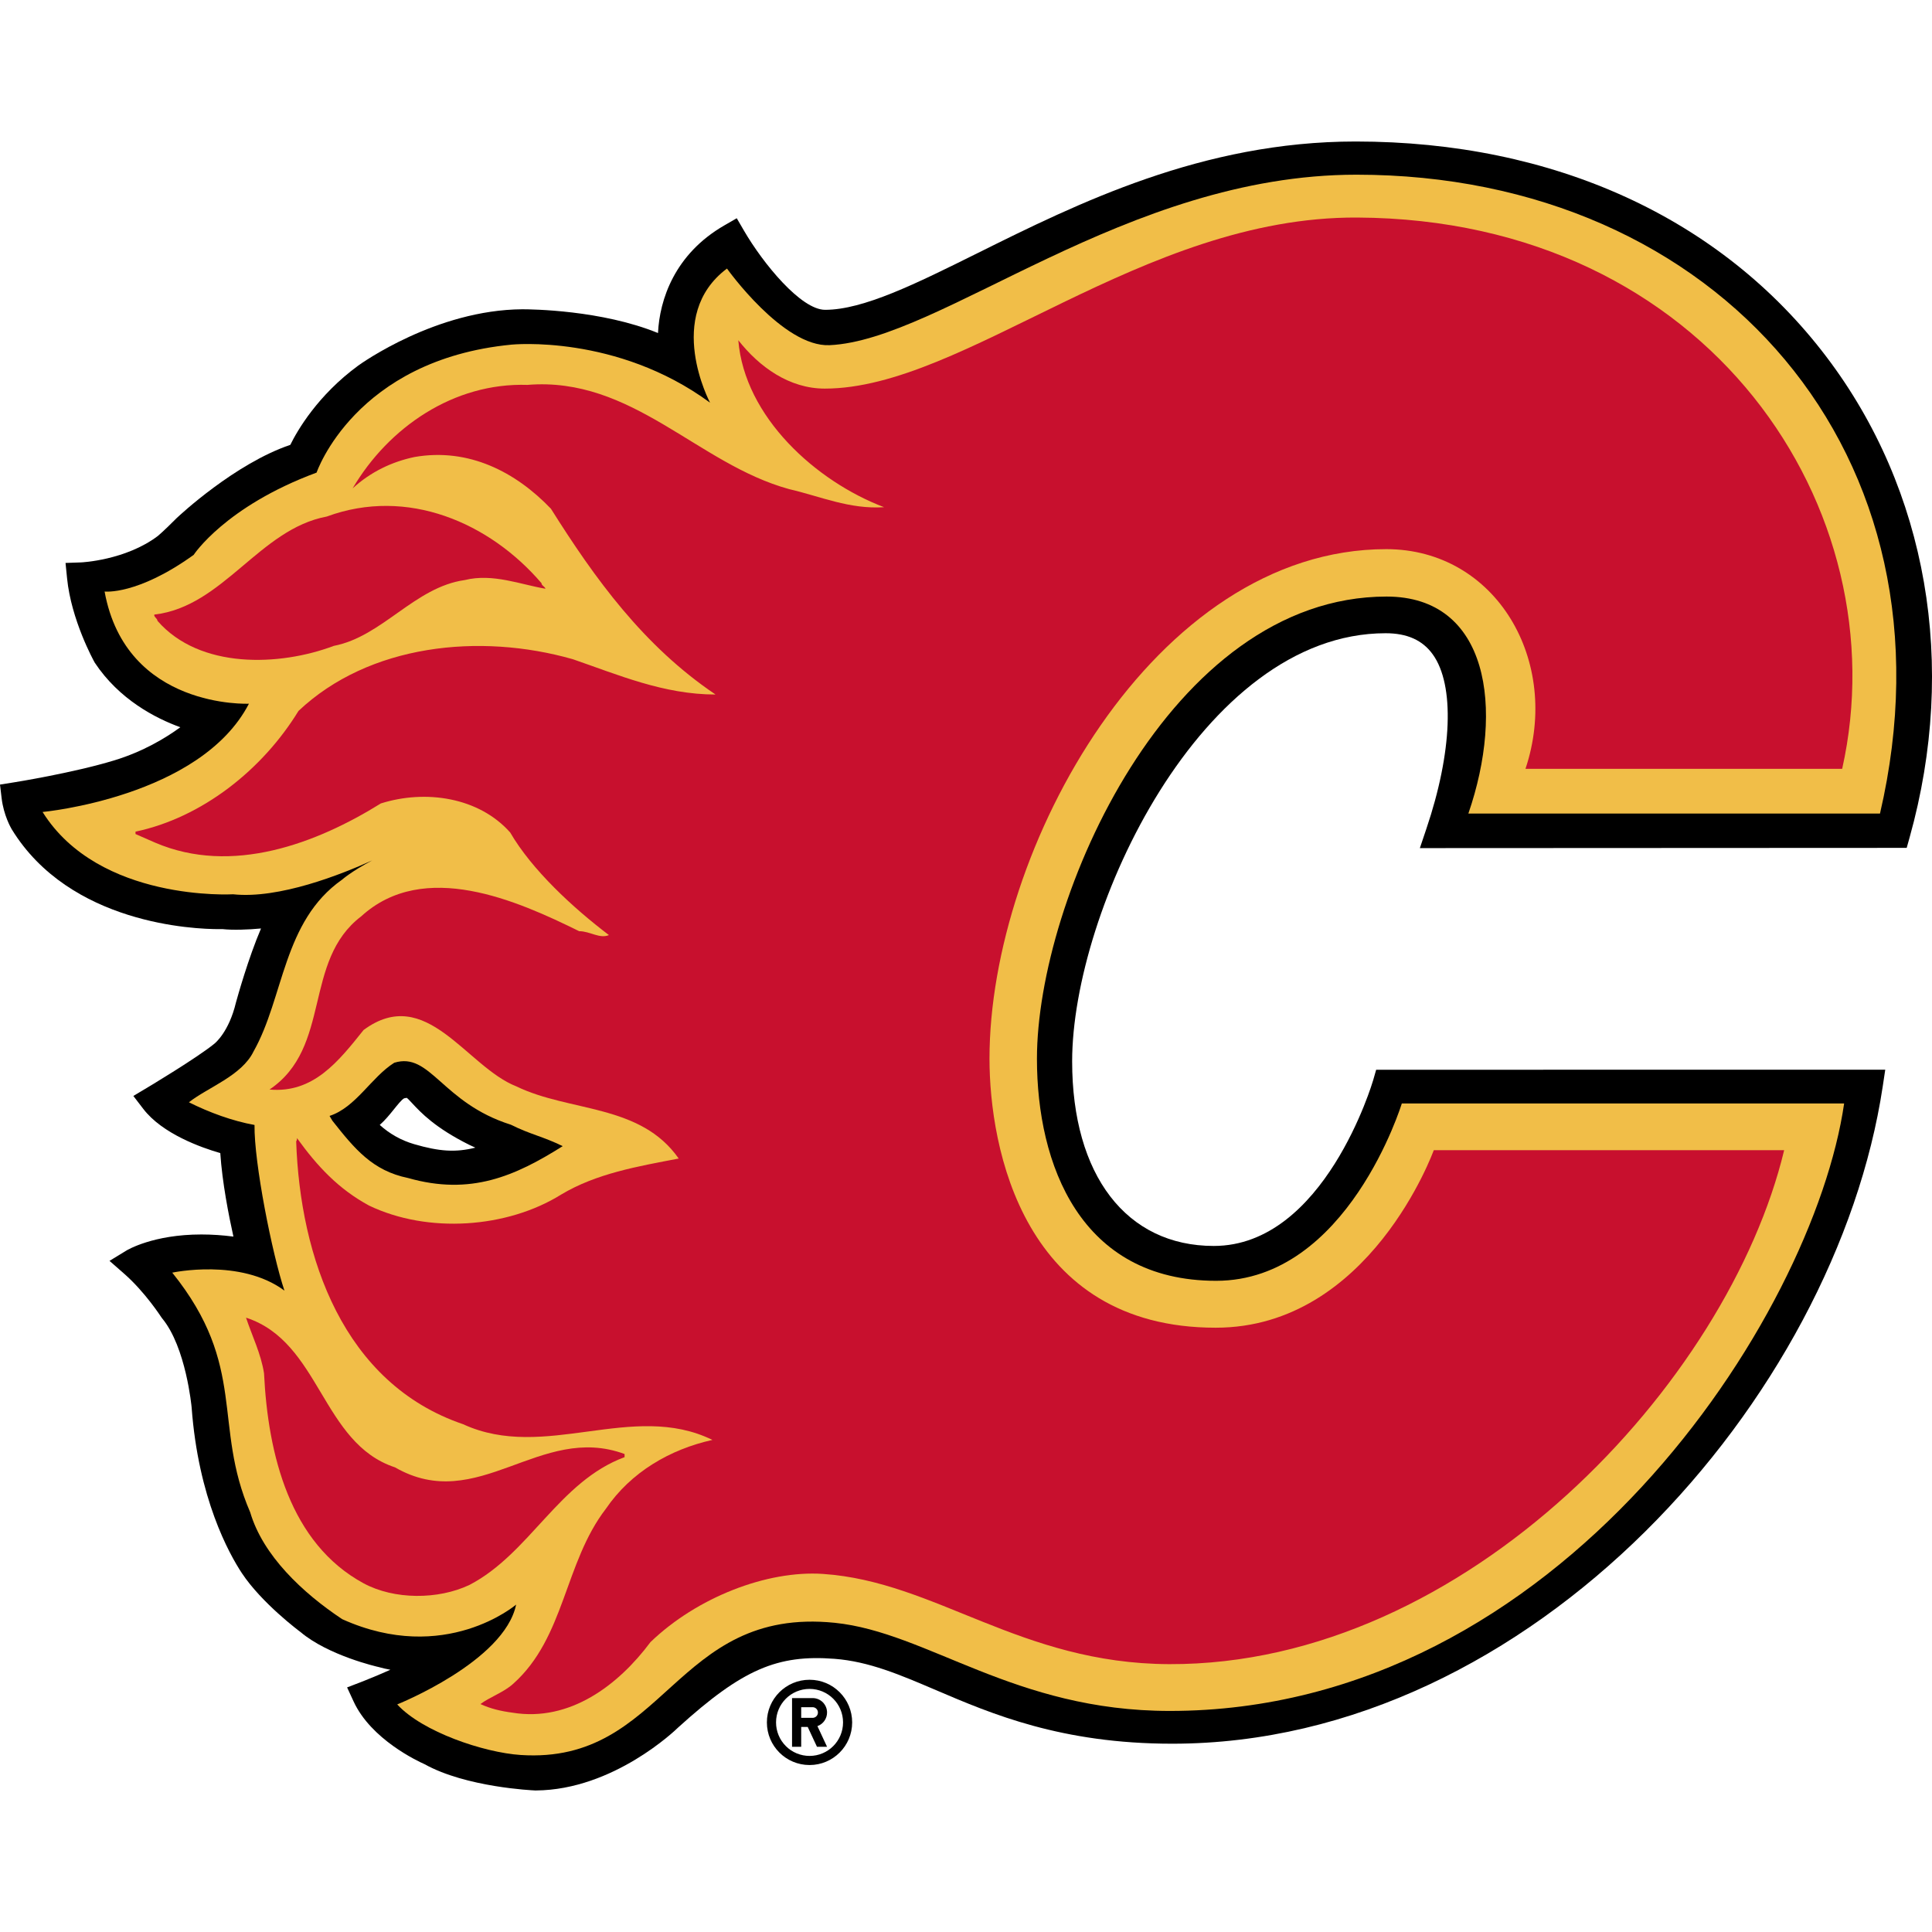
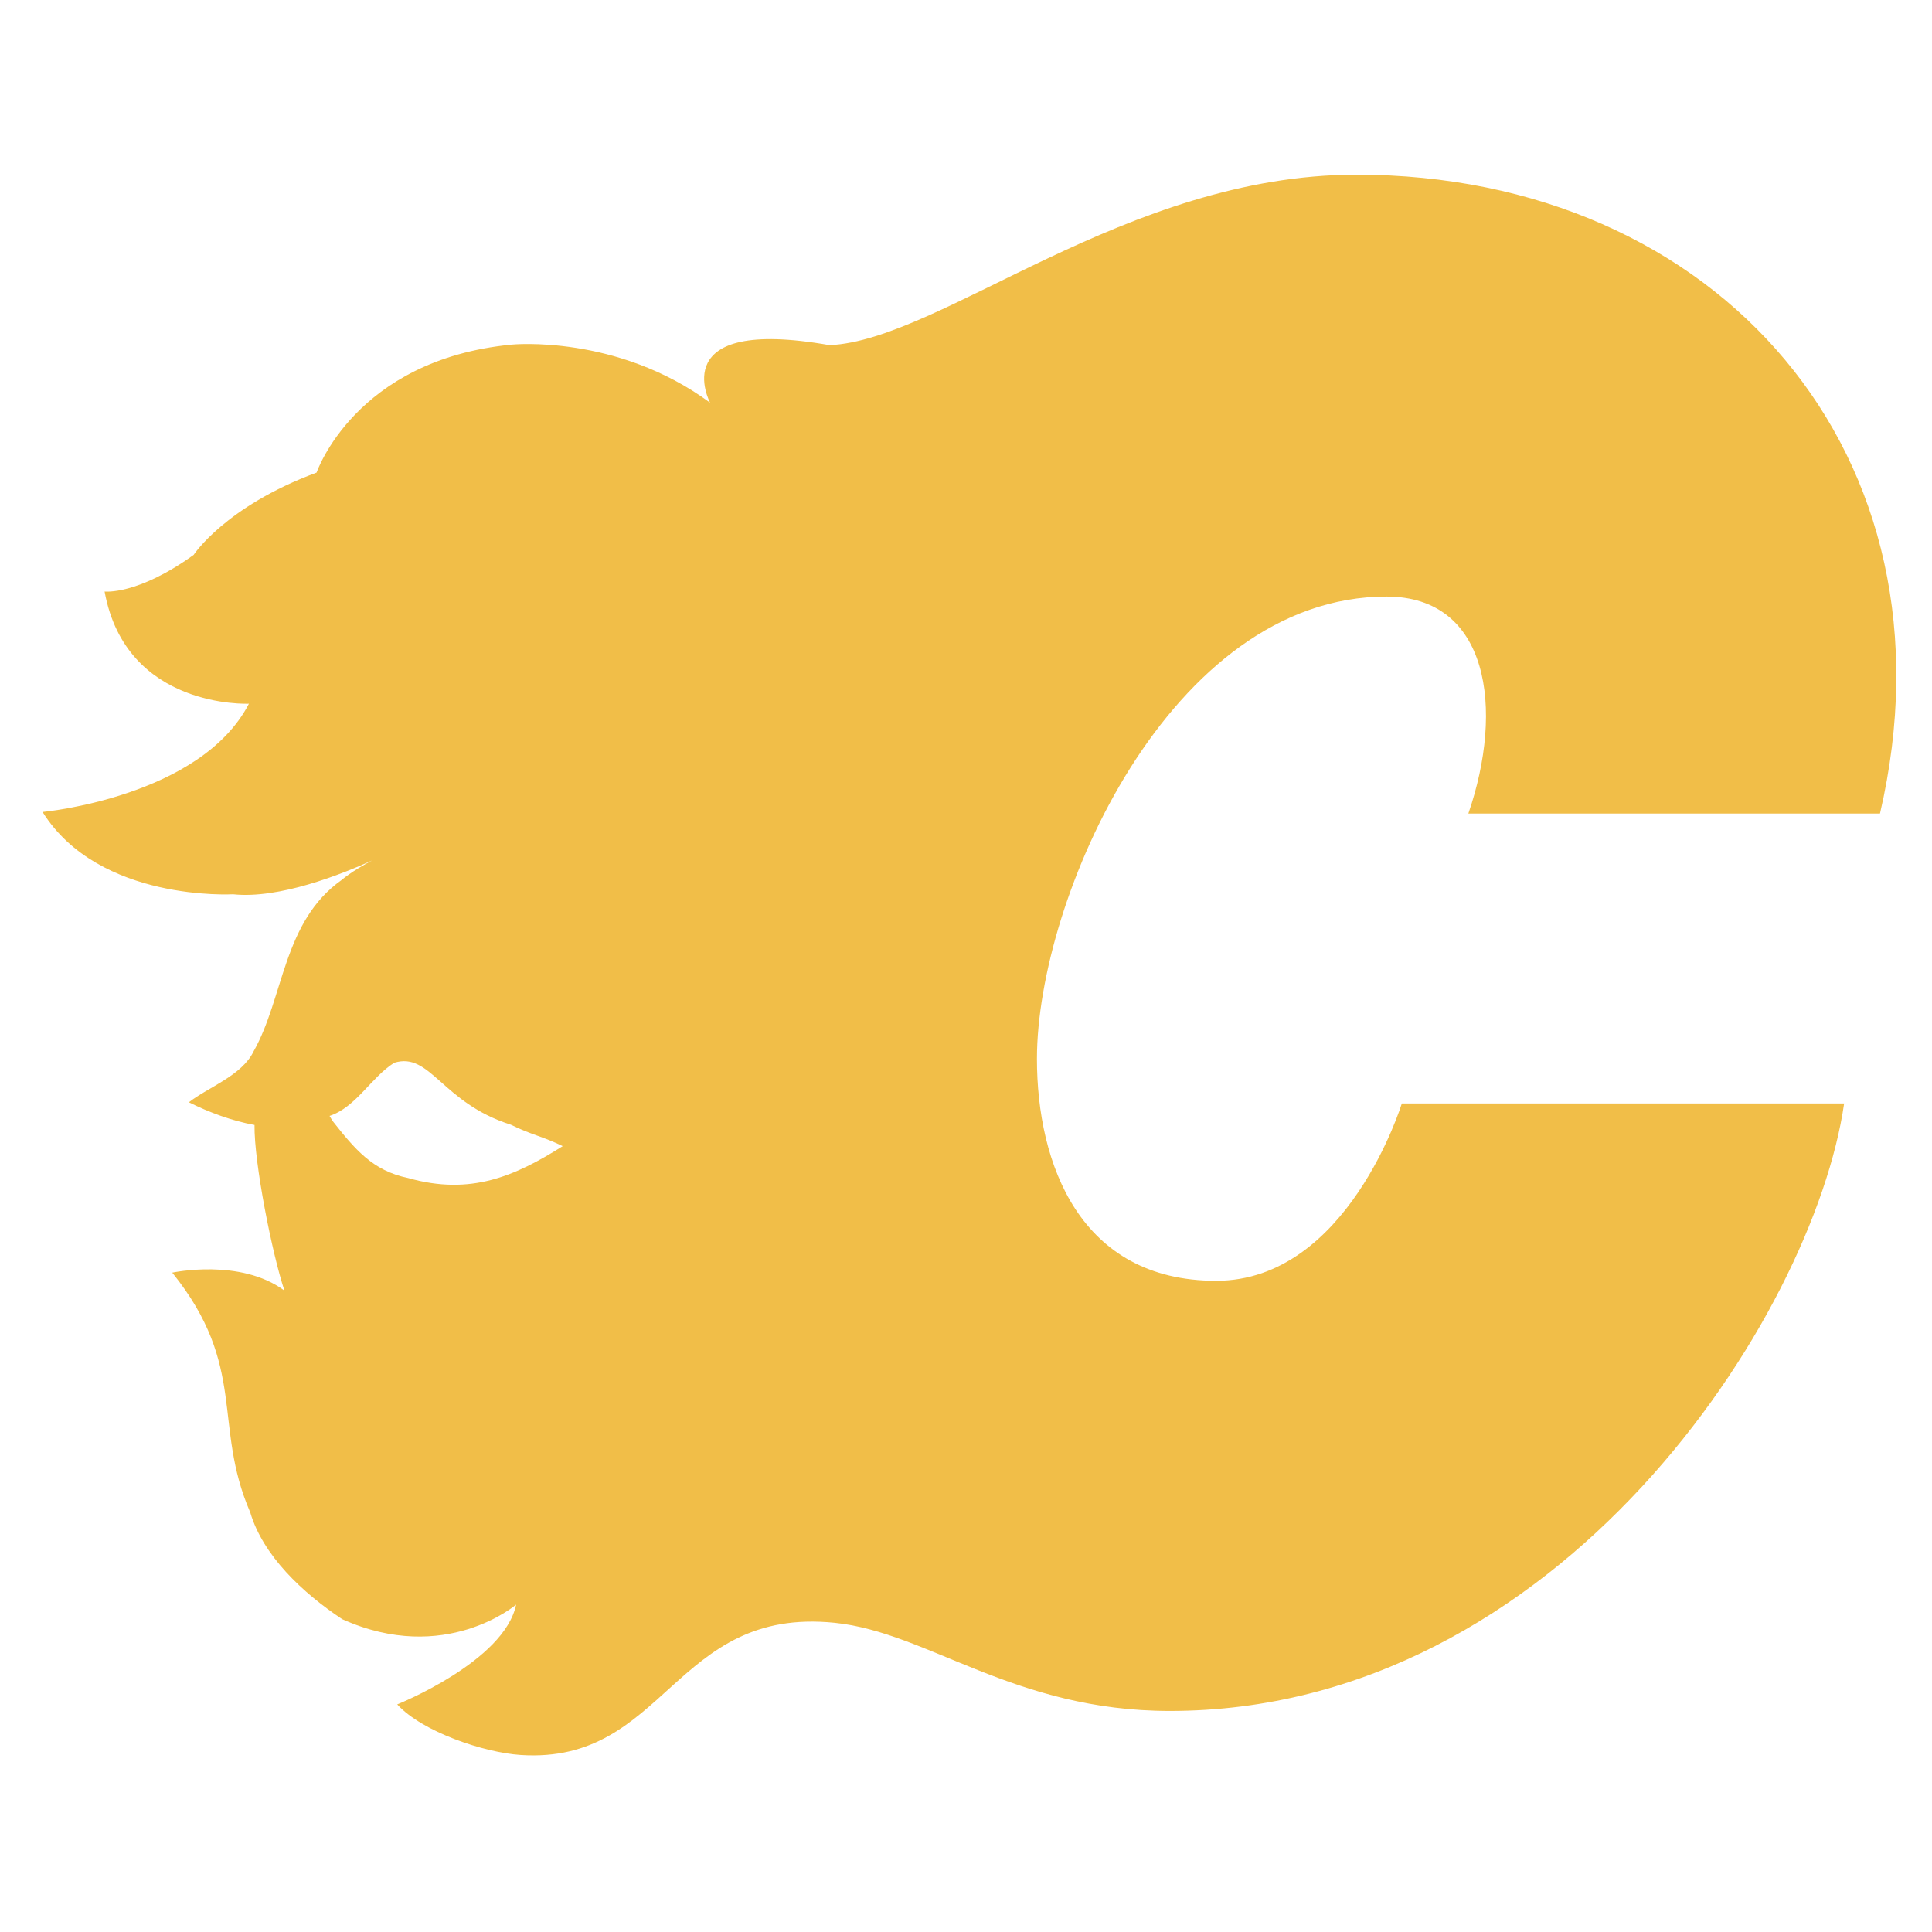
<svg xmlns="http://www.w3.org/2000/svg" width="50" height="50" viewBox="0 0 50 50" fill="none">
-   <path d="M20.951 43.472C20.341 43.472 19.847 43.966 19.847 44.576C19.847 45.185 20.341 45.679 20.951 45.679C21.56 45.679 22.054 45.185 22.054 44.576C22.054 43.966 21.56 43.472 20.951 43.472ZM20.951 45.443C20.837 45.443 20.724 45.42 20.619 45.377C20.514 45.333 20.418 45.27 20.338 45.189C20.257 45.108 20.193 45.013 20.15 44.908C20.106 44.802 20.084 44.69 20.084 44.576C20.084 44.097 20.471 43.709 20.951 43.709C21.43 43.709 21.818 44.097 21.818 44.576C21.818 45.055 21.43 45.443 20.951 45.443ZM21.404 44.32C21.404 44.271 21.395 44.222 21.376 44.177C21.357 44.131 21.329 44.09 21.295 44.055C21.26 44.021 21.219 43.993 21.173 43.974C21.128 43.956 21.079 43.946 21.03 43.946H20.498V45.206H20.735V44.694H20.904L21.143 45.206H21.404L21.155 44.672C21.304 44.619 21.404 44.478 21.404 44.32ZM21.03 44.458H20.735V44.182H21.03C21.106 44.182 21.168 44.244 21.168 44.32C21.168 44.396 21.106 44.458 21.03 44.458H21.03Z" fill="#010101" />
-   <path d="M47.265 9.231C44.54 5.64 40.213 3.662 35.082 3.662C31.115 3.662 27.885 5.266 25.291 6.555C23.71 7.34 22.346 8.018 21.354 8.018C20.729 8.018 19.75 6.821 19.255 5.971L19.067 5.648L18.743 5.835C17.459 6.576 17.07 7.755 17.029 8.619C15.569 8.023 13.753 8.004 13.515 8.004C11.291 8.019 9.353 9.402 9.27 9.462C8.221 10.231 7.696 11.141 7.513 11.513C6.081 11.997 4.641 13.342 4.57 13.41C4.229 13.753 4.085 13.871 4.085 13.871C3.247 14.503 2.107 14.555 2.096 14.555L1.696 14.569L1.736 14.968C1.843 16.037 2.412 17.08 2.453 17.151C3.085 18.103 4.021 18.587 4.667 18.821C4.287 19.099 3.705 19.45 2.962 19.677C1.895 20.003 0.372 20.246 0.357 20.248L0 20.305L0.043 20.664C0.095 21.093 0.276 21.415 0.301 21.457C1.807 23.921 5.033 24.046 5.665 24.046C5.705 24.046 5.736 24.046 5.756 24.045C6.032 24.075 6.424 24.06 6.755 24.029C6.426 24.798 6.149 25.791 6.106 25.946C5.926 26.702 5.571 26.993 5.548 27.011C5.093 27.382 3.826 28.139 3.813 28.147L3.451 28.363L3.708 28.698C4.201 29.342 5.203 29.698 5.701 29.842C5.751 30.598 5.919 31.456 6.041 32.003C5.766 31.967 5.488 31.948 5.21 31.948C3.967 31.948 3.298 32.348 3.27 32.365L2.834 32.631L3.218 32.968C3.752 33.436 4.167 34.078 4.171 34.084L4.198 34.121C4.814 34.865 4.958 36.409 4.959 36.419C5.132 38.777 5.926 40.207 6.259 40.712C6.773 41.489 7.753 42.22 7.776 42.236C8.494 42.844 9.764 43.136 9.8 43.143C9.898 43.171 9.999 43.194 10.103 43.213C9.799 43.349 9.519 43.463 9.357 43.526L8.983 43.67L9.151 44.034C9.603 45.014 10.807 45.577 10.988 45.657C12.062 46.255 13.78 46.334 13.853 46.337L13.862 46.337H13.871C15.881 46.322 17.493 44.765 17.55 44.708C19.221 43.193 20.124 42.817 21.597 42.93C22.488 42.998 23.291 43.342 24.222 43.74C25.669 44.358 27.469 45.127 30.339 45.127C39.665 45.127 47.514 36.162 48.725 28.116L48.79 27.684L35.615 27.685L35.537 27.957C35.524 28 34.274 32.245 31.412 32.245C29.151 32.245 27.747 30.414 27.747 27.467C27.747 23.575 31.092 16.388 35.86 16.388C36.416 16.388 36.816 16.567 37.081 16.937C37.651 17.732 37.587 19.462 36.913 21.453L36.746 21.949L49.345 21.943L49.422 21.668C50.667 17.21 49.881 12.677 47.265 9.231ZM10.719 29.611C10.388 29.515 10.083 29.345 9.828 29.113C9.971 28.987 10.088 28.841 10.193 28.711C10.278 28.605 10.406 28.445 10.461 28.424C10.498 28.415 10.519 28.414 10.528 28.413C10.557 28.433 10.62 28.501 10.671 28.556C10.89 28.791 11.256 29.186 12.146 29.629C12.202 29.655 12.254 29.679 12.302 29.701C11.791 29.829 11.372 29.801 10.719 29.611V29.611Z" fill="black" />
-   <path d="M35.105 4.521C29.138 4.521 24.357 8.804 21.469 8.933C20.264 8.987 18.814 6.95 18.814 6.95C17.18 8.175 18.376 10.421 18.376 10.421C15.956 8.641 13.238 8.919 13.238 8.919C9.184 9.312 8.193 12.231 8.193 12.231C5.829 13.106 5.012 14.36 5.012 14.36C3.552 15.41 2.707 15.309 2.707 15.309C3.262 18.359 6.442 18.212 6.442 18.212C5.187 20.634 1.102 21.014 1.102 21.014C2.561 23.348 6.033 23.144 6.033 23.144C7.22 23.271 8.836 22.629 9.632 22.268C9.099 22.547 8.851 22.767 8.851 22.767C7.318 23.844 7.353 25.811 6.562 27.211C6.258 27.84 5.376 28.142 4.889 28.527C5.416 28.791 6.018 29.012 6.587 29.114C6.573 30.09 7.045 32.456 7.361 33.401C6.223 32.555 4.458 32.936 4.458 32.936C6.414 35.37 5.494 36.873 6.475 39.138C6.806 40.258 7.828 41.221 8.856 41.904C11.519 43.103 13.357 41.527 13.357 41.527C13.052 43.002 10.28 44.11 10.28 44.11C10.929 44.82 12.522 45.356 13.475 45.419C17.238 45.666 17.431 41.572 21.603 41.998C24.021 42.246 26.238 44.279 30.274 44.279C40.373 44.279 46.931 34.056 47.726 28.557H36.279C36.279 28.557 34.876 33.147 31.474 33.147C27.951 33.147 26.836 30.125 26.836 27.402C26.836 23.261 30.274 15.439 35.885 15.439C38.53 15.439 38.936 18.34 38.001 21.055H48.654C50.812 11.784 44.457 4.521 35.105 4.521H35.105ZM10.203 27.504C11.141 27.214 11.432 28.542 13.22 29.107C13.731 29.362 14.035 29.405 14.563 29.662C13.329 30.439 12.18 30.947 10.562 30.487C9.642 30.299 9.181 29.737 8.602 29.004L8.529 28.88C9.211 28.658 9.607 27.88 10.203 27.504V27.504Z" fill="#F1BE48" />
-   <path d="M8.64 16.715C9.896 16.473 10.729 15.195 12.027 15.012C12.757 14.83 13.488 15.133 14.117 15.236C14.096 15.174 14.014 15.154 14.014 15.093C12.676 13.53 10.546 12.598 8.457 13.368C6.712 13.693 5.779 15.701 3.994 15.905C3.975 15.965 4.075 16.006 4.075 16.067C5.17 17.324 7.238 17.243 8.64 16.715ZM16.164 37.711V37.63C13.974 36.819 12.371 39.212 10.222 37.975C8.315 37.346 8.295 34.729 6.367 34.101C6.53 34.588 6.753 35.033 6.833 35.54C6.936 37.651 7.503 39.942 9.41 40.976C10.201 41.403 11.337 41.403 12.149 41.018C13.711 40.206 14.462 38.34 16.164 37.711H16.164Z" fill="#C8102E" />
-   <path d="M35.12 5.63C29.552 5.603 24.968 10.057 21.345 10.057C20.425 10.057 19.649 9.495 19.107 8.805C19.27 10.793 21.115 12.456 22.879 13.126C21.987 13.186 21.216 12.841 20.425 12.659C18.052 12.01 16.366 9.738 13.649 9.961C11.743 9.9 10.059 11.057 9.126 12.639C9.593 12.212 10.141 11.95 10.729 11.827C12.128 11.584 13.345 12.212 14.258 13.166C15.394 14.971 16.652 16.716 18.518 17.974C17.179 17.974 16.003 17.466 14.827 17.061C12.411 16.371 9.551 16.675 7.725 18.399C6.793 19.921 5.23 21.159 3.507 21.523V21.585L4.014 21.807C6.002 22.66 8.193 21.828 9.856 20.793C11.012 20.428 12.392 20.631 13.203 21.544C13.77 22.517 14.827 23.492 15.759 24.2C15.515 24.302 15.271 24.099 14.988 24.099C13.386 23.309 10.972 22.233 9.349 23.714C7.828 24.871 8.598 27.102 6.975 28.197C8.112 28.299 8.761 27.467 9.41 26.656C11.033 25.459 12.067 27.609 13.365 28.116C14.745 28.785 16.571 28.562 17.565 29.983C16.509 30.185 15.434 30.368 14.521 30.916C13.122 31.787 11.073 31.93 9.551 31.2C8.761 30.772 8.213 30.185 7.686 29.454C7.686 29.476 7.686 29.516 7.665 29.536C7.767 32.539 8.882 35.804 11.986 36.859C14.096 37.832 16.366 36.25 18.437 37.265C17.341 37.509 16.328 38.096 15.678 39.05C14.603 40.449 14.623 42.377 13.284 43.574C13.041 43.797 12.676 43.918 12.434 44.101C12.697 44.222 12.96 44.284 13.264 44.324C14.745 44.567 16.003 43.613 16.834 42.498C18.032 41.342 19.849 40.636 21.298 40.733C24.221 40.93 26.4 43.054 30.26 43.068C37.947 43.096 44.732 35.772 46.174 29.766H37.106C37.106 29.766 35.455 34.361 31.462 34.361C26.479 34.361 25.608 29.706 25.608 27.395C25.608 21.969 29.863 14.212 35.876 14.212C38.728 14.212 40.407 17.125 39.479 19.898H47.675C49.173 13.212 44.242 5.674 35.12 5.63H35.12Z" fill="#C8102E" />
+   <path d="M35.105 4.521C29.138 4.521 24.357 8.804 21.469 8.933C17.18 8.175 18.376 10.421 18.376 10.421C15.956 8.641 13.238 8.919 13.238 8.919C9.184 9.312 8.193 12.231 8.193 12.231C5.829 13.106 5.012 14.36 5.012 14.36C3.552 15.41 2.707 15.309 2.707 15.309C3.262 18.359 6.442 18.212 6.442 18.212C5.187 20.634 1.102 21.014 1.102 21.014C2.561 23.348 6.033 23.144 6.033 23.144C7.22 23.271 8.836 22.629 9.632 22.268C9.099 22.547 8.851 22.767 8.851 22.767C7.318 23.844 7.353 25.811 6.562 27.211C6.258 27.84 5.376 28.142 4.889 28.527C5.416 28.791 6.018 29.012 6.587 29.114C6.573 30.09 7.045 32.456 7.361 33.401C6.223 32.555 4.458 32.936 4.458 32.936C6.414 35.37 5.494 36.873 6.475 39.138C6.806 40.258 7.828 41.221 8.856 41.904C11.519 43.103 13.357 41.527 13.357 41.527C13.052 43.002 10.28 44.11 10.28 44.11C10.929 44.82 12.522 45.356 13.475 45.419C17.238 45.666 17.431 41.572 21.603 41.998C24.021 42.246 26.238 44.279 30.274 44.279C40.373 44.279 46.931 34.056 47.726 28.557H36.279C36.279 28.557 34.876 33.147 31.474 33.147C27.951 33.147 26.836 30.125 26.836 27.402C26.836 23.261 30.274 15.439 35.885 15.439C38.53 15.439 38.936 18.34 38.001 21.055H48.654C50.812 11.784 44.457 4.521 35.105 4.521H35.105ZM10.203 27.504C11.141 27.214 11.432 28.542 13.22 29.107C13.731 29.362 14.035 29.405 14.563 29.662C13.329 30.439 12.18 30.947 10.562 30.487C9.642 30.299 9.181 29.737 8.602 29.004L8.529 28.88C9.211 28.658 9.607 27.88 10.203 27.504V27.504Z" fill="#F1BE48" />
</svg>